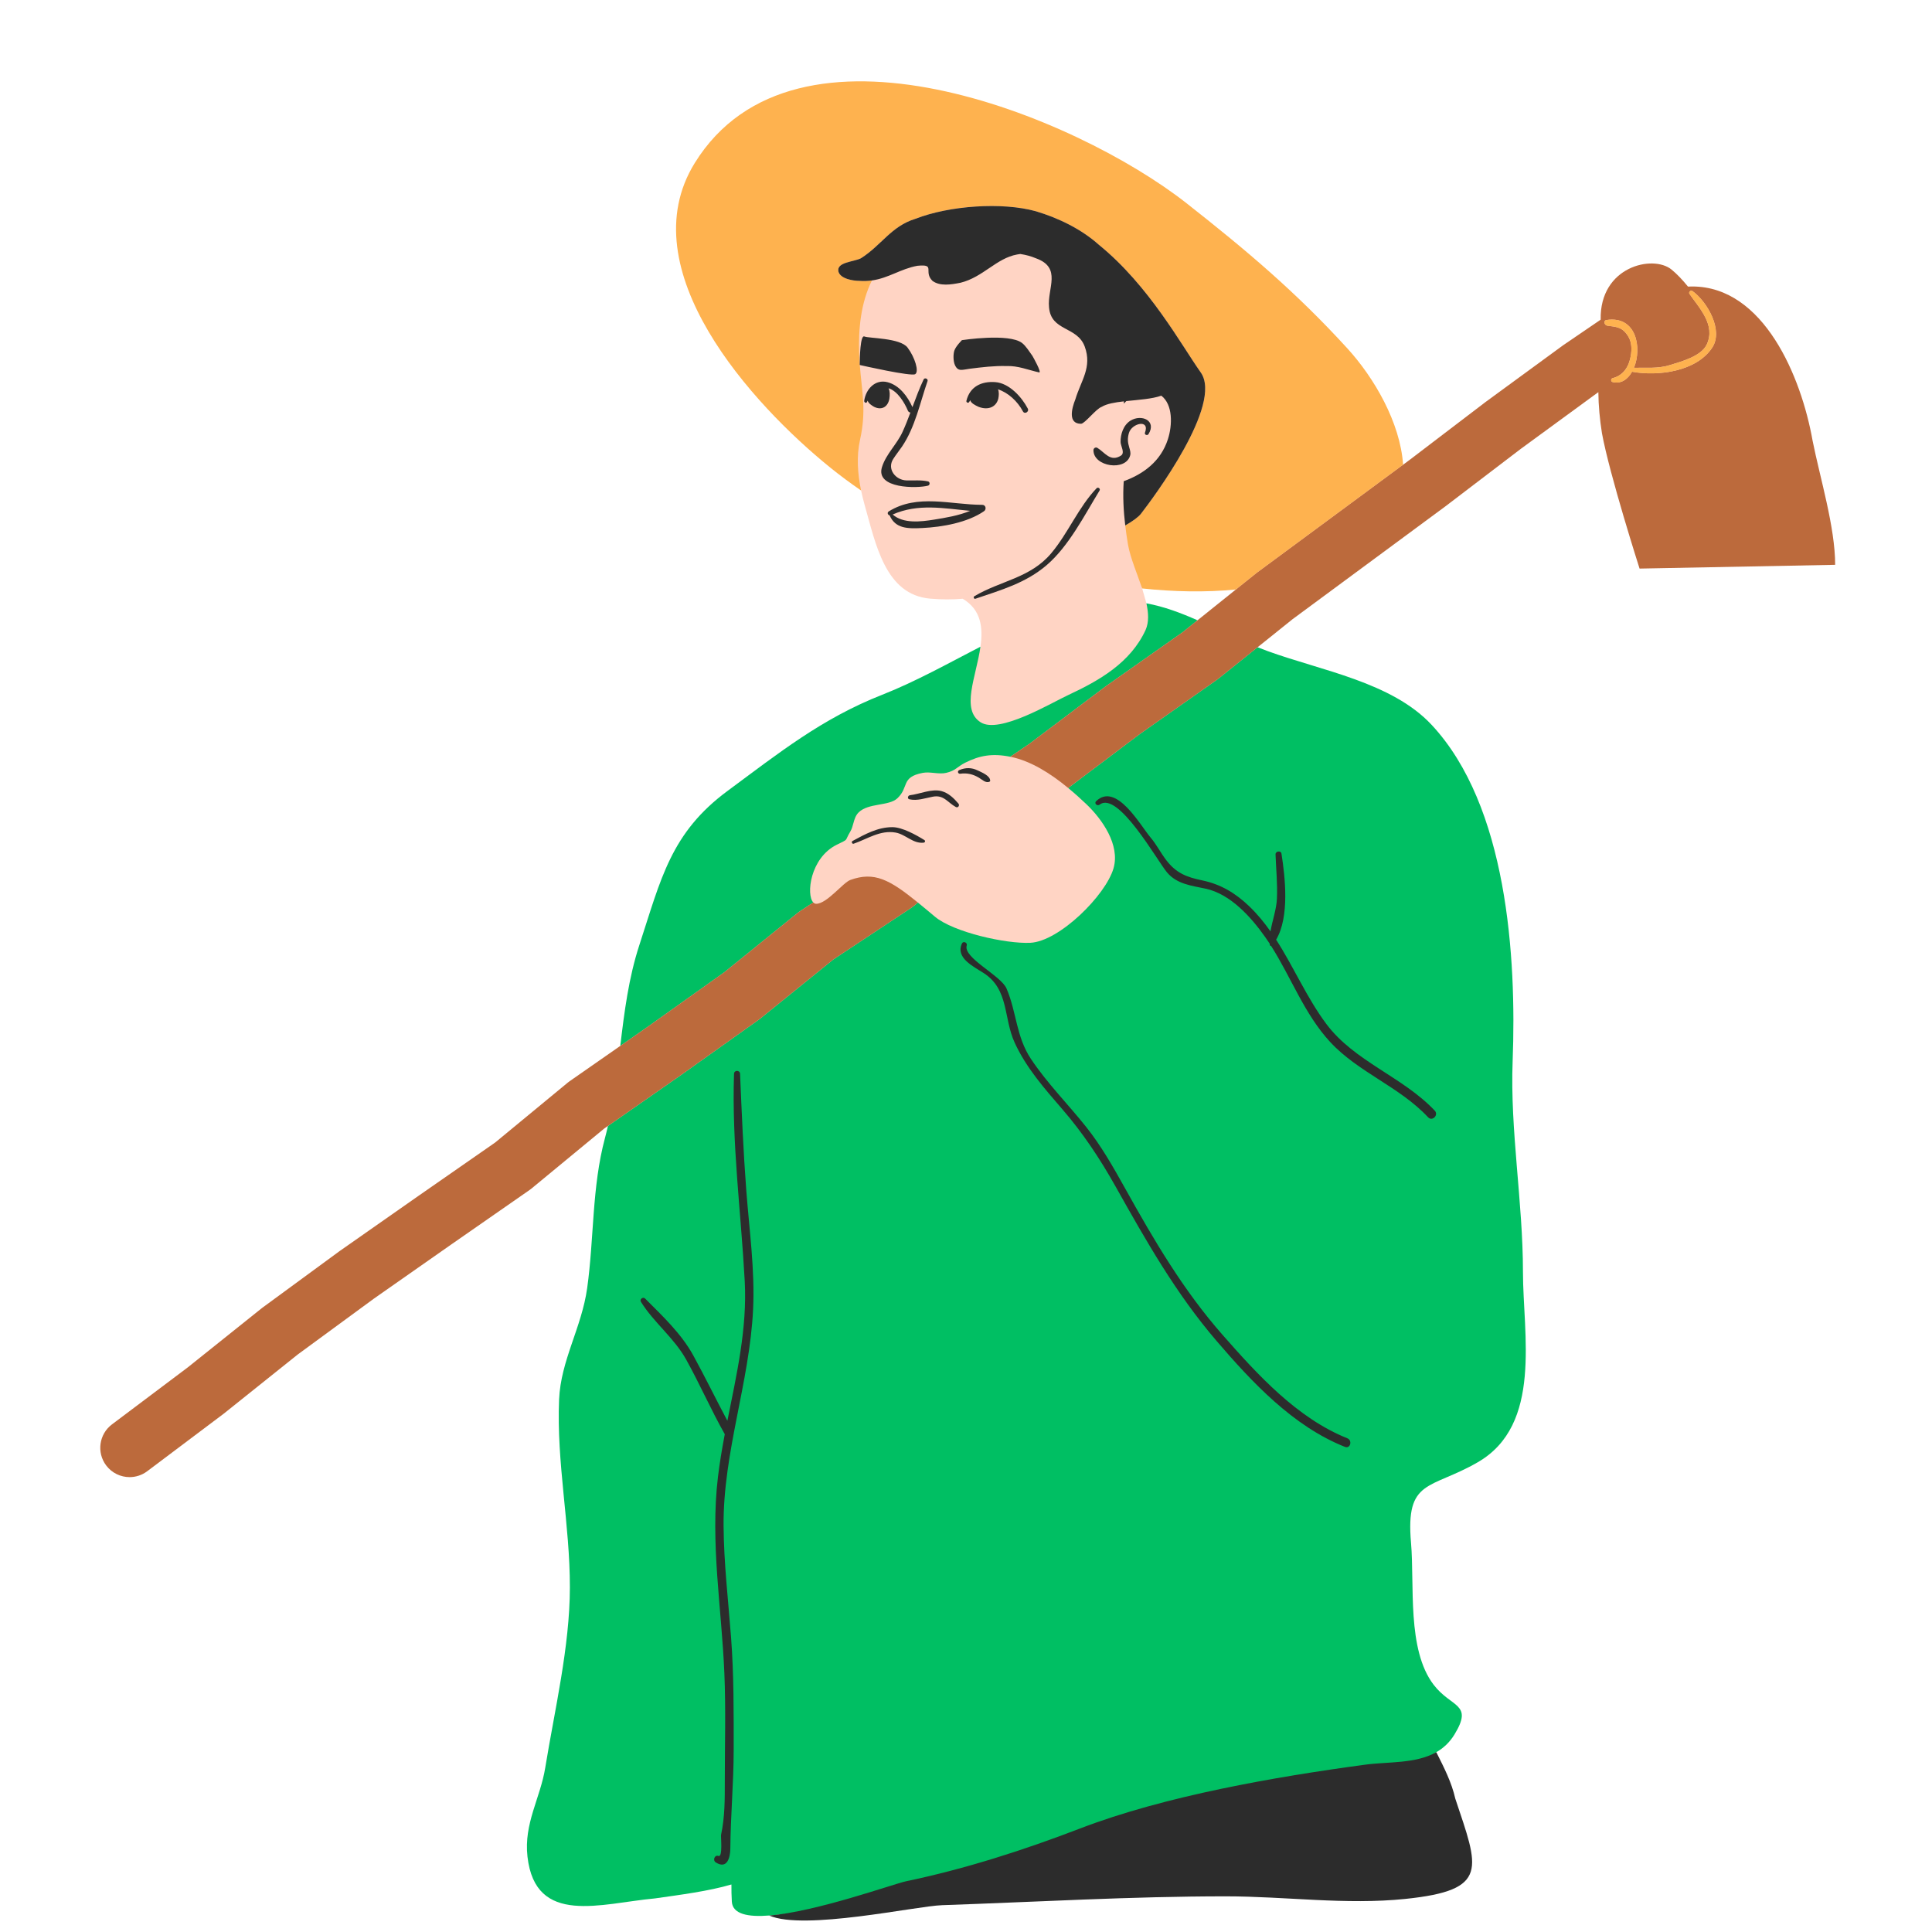
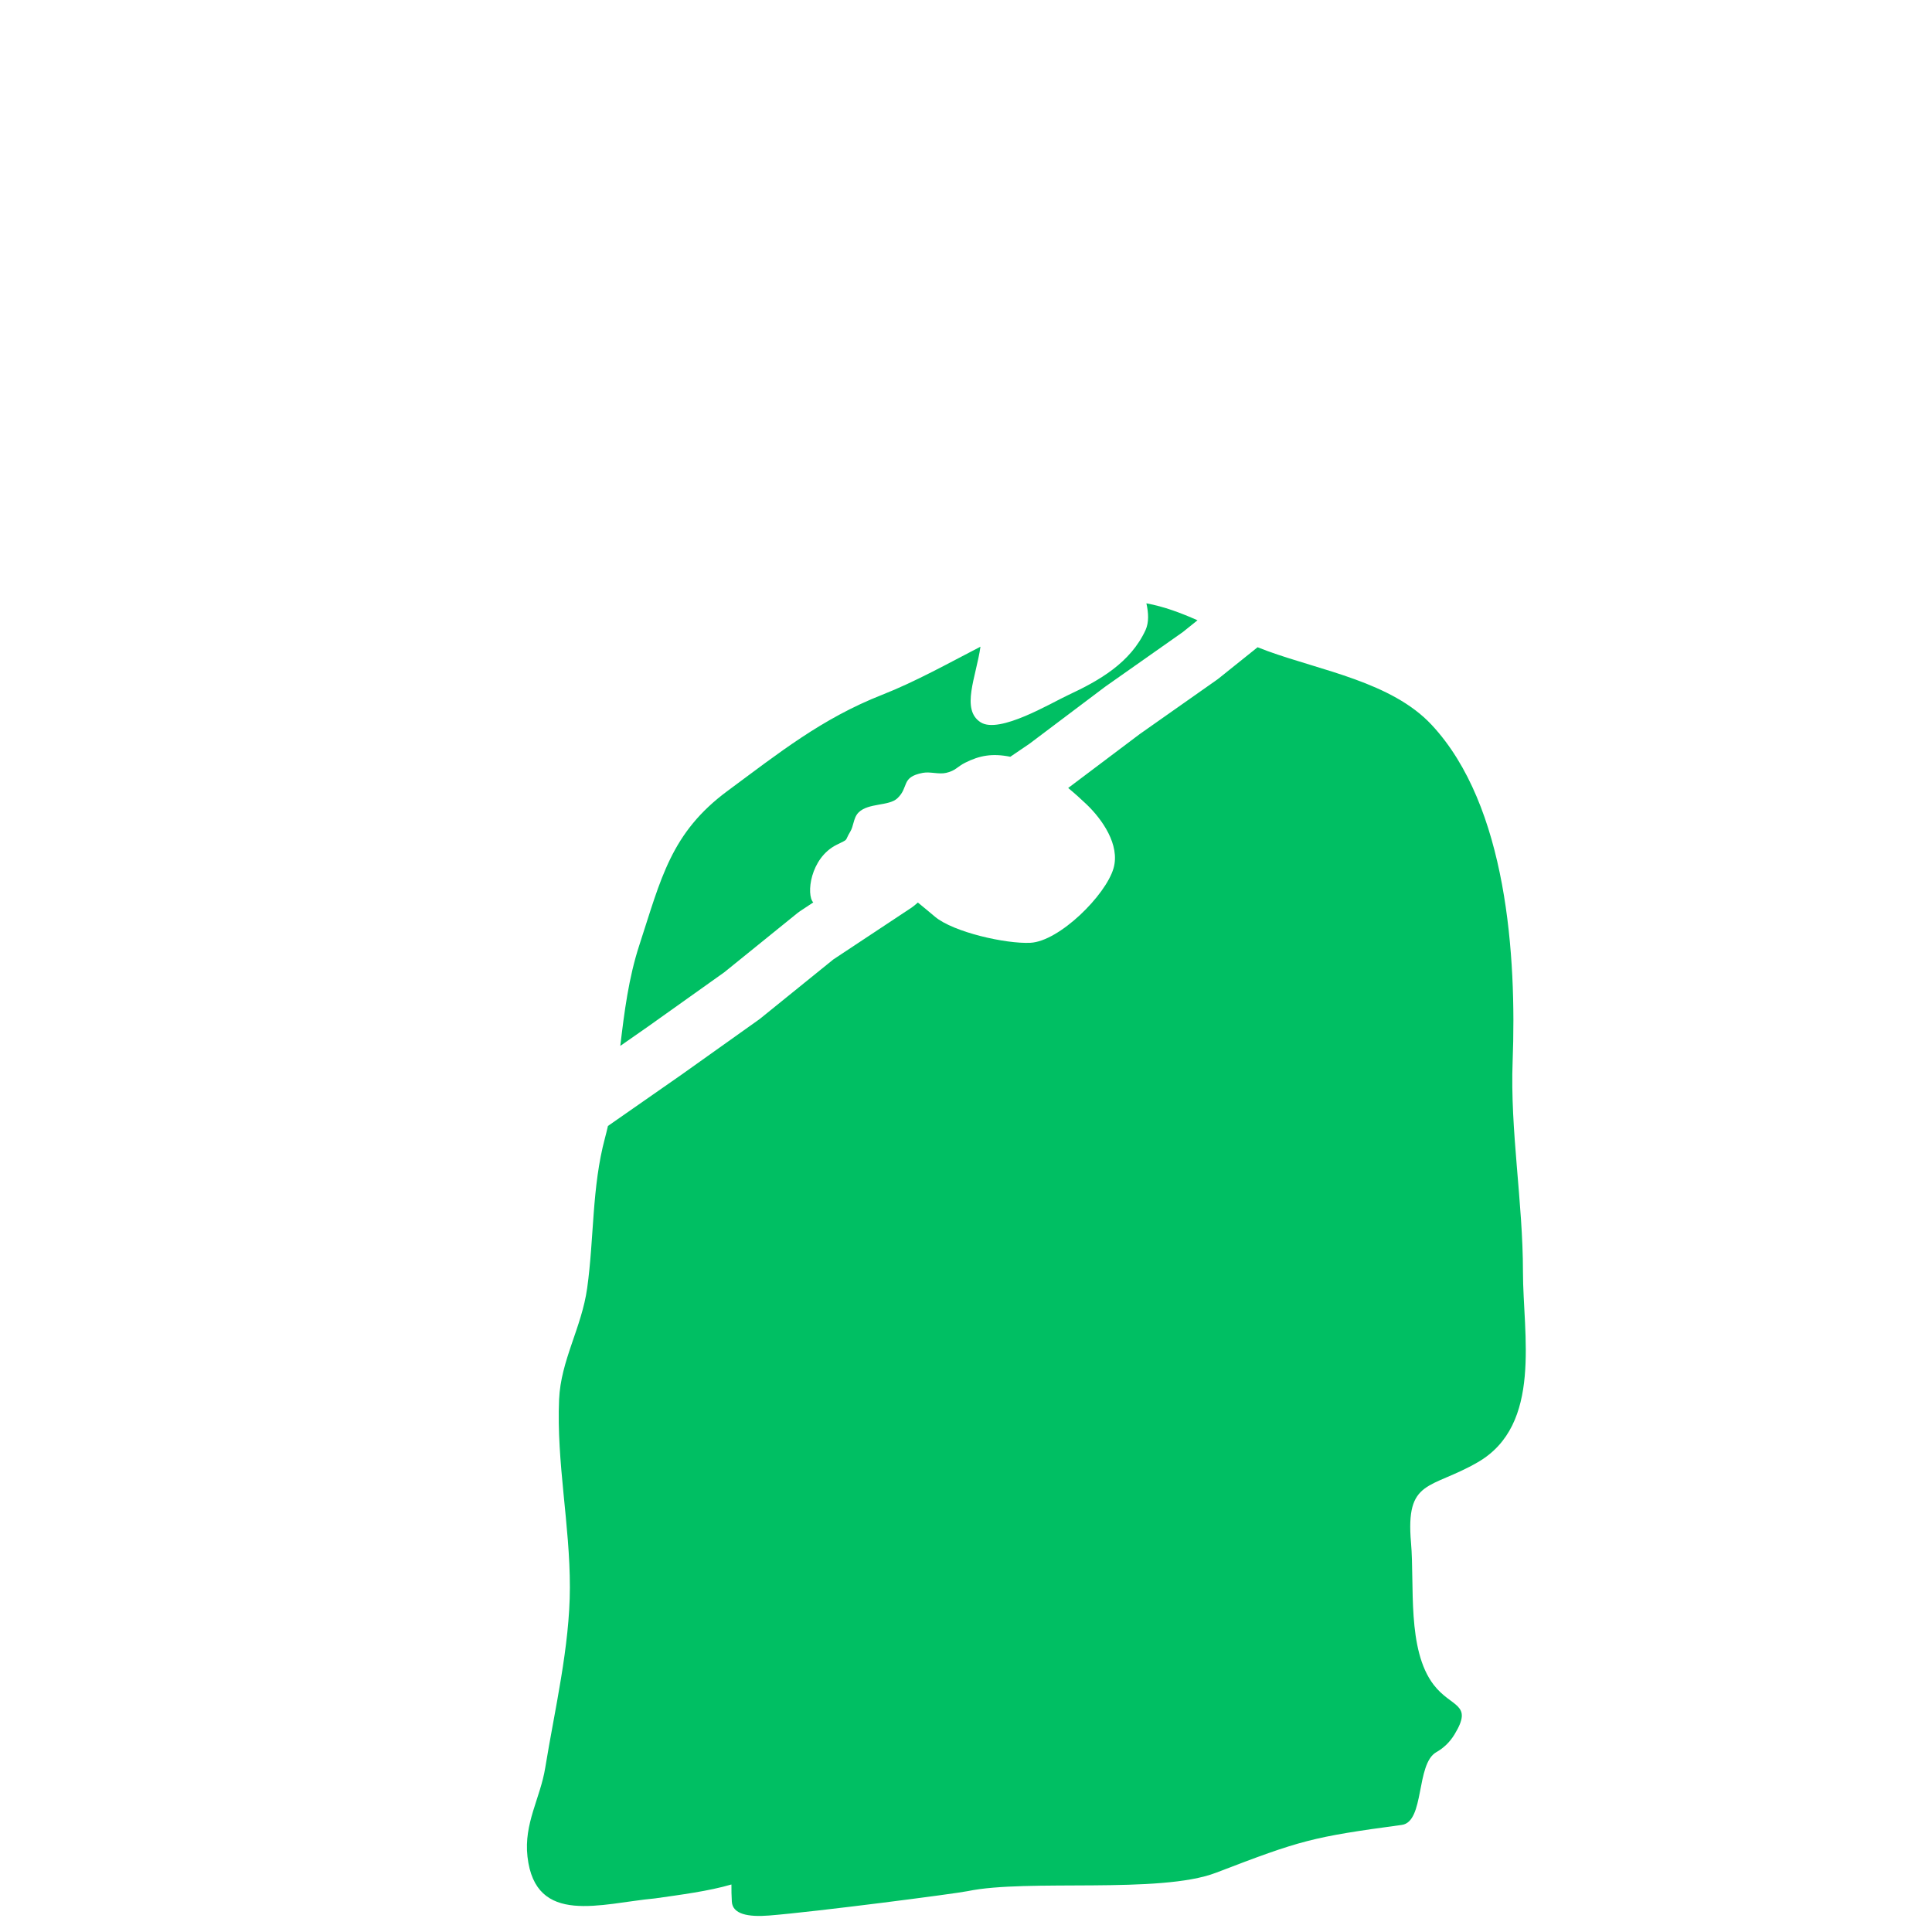
<svg xmlns="http://www.w3.org/2000/svg" width="1000" zoomAndPan="magnify" viewBox="0 0 750 750" height="1000" preserveAspectRatio="xMidYMid meet" version="1.0">
  <defs>
    <clipPath id="8b99a306f5">
-       <path d="M 38 102 L 712.5 102 L 712.5 574 L 38 574 Z M 38 102 " clipRule="nonzero" />
-     </clipPath>
+       </clipPath>
  </defs>
-   <path fill="#ffd4c4" d="M 706.195 184.367 C 705.094 179.695 704.051 175.281 703.223 171.152 C 698.379 143.695 683.348 111.637 656.922 111.637 C 656.539 111.637 656.172 111.652 655.805 111.664 L 655.07 111.691 L 654.934 111.523 C 652.77 108.848 650.586 106.582 648.617 104.973 C 646.836 103.512 644.164 102.711 641.094 102.711 C 636.047 102.711 630.922 104.867 627.383 108.48 C 623.602 112.344 621.672 117.742 621.809 124.086 L 621.812 124.32 L 607.242 134.254 C 607.145 134.32 607.047 134.387 606.953 134.457 L 577.102 156.285 L 547.66 178.73 L 544.301 181.207 L 544.25 180.426 C 543.098 163.445 532.363 146.086 522.699 135.5 C 503.207 114.156 484.43 98.176 460.453 79.312 C 430.57 55.801 377.531 32.004 333.977 32.004 C 304.512 32.004 283.012 42.602 270.066 63.5 C 258.871 81.59 260.68 103.465 275.449 128.527 C 290.223 153.598 313.293 173.676 322.527 181.141 C 326.129 184.055 330.043 186.969 334.16 189.812 C 334.199 190.012 334.23 190.215 334.273 190.414 C 334.66 192.281 335.113 194.117 335.617 195.895 C 339.926 211.023 343.578 230.895 361.098 232.395 C 365.562 232.777 369.758 232.777 373.727 232.438 C 380.906 236.707 381.664 243.652 380.613 251.047 C 380.59 251.223 380.562 251.398 380.535 251.574 C 378.082 252.844 375.633 254.129 373.188 255.414 C 363.238 260.645 352.949 266.051 342.562 270.133 C 321.707 278.332 305.836 290.152 289.031 302.668 C 286.957 304.211 284.867 305.77 282.734 307.34 C 262.988 321.926 257.969 337.676 251.023 359.473 C 250.25 361.902 249.449 364.406 248.605 366.992 C 244.316 380.117 242.672 393.902 241.219 406.066 L 241.195 406.258 L 221.371 420.082 C 221.125 420.246 220.891 420.43 220.664 420.613 L 192.465 443.879 L 162.484 464.734 L 132.219 485.926 L 102.23 507.914 C 102.109 508.004 101.988 508.094 101.867 508.188 L 73.117 531.184 L 43.723 553.289 C 41.387 555.043 39.875 557.605 39.465 560.504 C 39.055 563.398 39.797 566.285 41.555 568.621 C 43.645 571.398 46.836 572.992 50.316 572.992 C 52.703 572.992 54.973 572.23 56.891 570.793 L 86.672 548.387 L 115.379 525.434 L 144.879 503.797 L 175.012 482.691 L 205.352 461.59 C 205.602 461.422 205.836 461.238 206.07 461.051 L 234.273 437.777 L 236.672 436.109 L 236.422 437.191 C 236.062 438.766 235.676 440.336 235.258 441.898 C 232.07 453.789 231.223 466.152 230.398 478.109 C 229.898 485.324 229.387 492.781 228.367 500.09 C 227.391 507.09 225.168 513.582 223.016 519.855 C 220.34 527.668 217.812 535.047 217.465 543.355 C 216.902 556.598 218.219 569.969 219.488 582.898 C 220.562 593.797 221.668 605.062 221.656 616.219 C 221.633 633.543 218.316 651.648 215.109 669.16 C 214.07 674.84 212.996 680.715 212.078 686.336 C 211.363 690.734 210.023 694.875 208.727 698.883 C 206.434 705.953 204.27 712.633 205.188 720.711 C 207.082 737.355 217.758 739.488 226.848 739.488 C 232.121 739.488 238 738.656 243.688 737.852 C 247.18 737.355 250.793 736.848 254.199 736.535 L 257.102 736.125 C 266.34 734.82 275.898 733.473 283.82 731.141 L 284.371 730.977 L 284.367 731.555 C 284.344 733.895 284.398 736.066 284.523 738.195 C 284.727 741.609 288.152 743.34 294.719 743.34 C 295.891 743.34 297.18 743.285 298.551 743.176 L 298.66 743.168 L 298.762 743.211 C 301.617 744.477 306.16 745.117 312.266 745.117 C 323.941 745.117 339.445 742.781 350.762 741.078 C 357.496 740.062 362.812 739.262 365.676 739.164 C 376.578 738.789 387.664 738.328 398.383 737.879 C 423.766 736.824 450.008 735.727 475.855 735.727 C 484.445 735.727 493.184 736.199 501.637 736.656 C 510.086 737.113 518.82 737.582 527.398 737.582 C 534.031 737.582 539.957 737.305 545.512 736.727 C 559.809 735.25 566.777 732.879 569.566 728.543 C 572.922 723.328 570.055 714.793 565.711 701.871 L 564.508 698.281 C 563.18 692.305 560.277 686.523 557.465 680.934 L 557.008 680.02 L 557.363 679.816 C 560.25 678.172 562.512 675.965 564.273 673.066 C 569.098 665.137 567.004 663.578 562.836 660.477 C 560.875 659.016 558.438 657.203 556.199 654.273 C 548.305 643.969 548.051 627.328 547.832 612.645 C 547.754 607.719 547.684 603.062 547.328 598.965 C 545.668 579.832 550.961 577.566 561.508 573.055 C 564.98 571.57 568.918 569.887 573.438 567.277 C 593.848 555.5 592.496 530.195 591.301 507.871 C 591.035 502.879 590.785 498.168 590.785 493.766 C 590.785 481.457 589.73 468.777 588.707 456.516 C 587.484 441.805 586.215 426.59 586.773 411.957 C 588.391 369.559 584.266 312.535 555.41 281.641 C 543.828 269.242 525.727 263.734 508.215 258.41 C 502.469 256.66 497.043 255.012 491.906 253.141 C 490.594 252.66 489.305 252.16 488.035 251.656 L 487.352 251.383 L 501.504 240.031 L 560.742 196.293 L 590.164 173.863 L 619.742 152.238 L 620.906 151.445 L 620.91 152.246 C 620.949 157.156 621.414 162.488 622.297 168.078 C 625.039 183.152 635.656 216.73 636.789 220.285 L 711.977 218.844 C 711.895 208.477 708.871 195.676 706.195 184.367 Z M 464.938 241.289 L 464.699 241.184 C 460.016 239.109 454.523 236.879 448.453 235.395 C 448.5 235.57 448.559 235.742 448.605 235.914 C 448.707 236.312 448.156 236.551 447.941 236.195 C 447.738 235.855 447.555 235.5 447.379 235.145 C 446.633 234.977 445.887 234.809 445.125 234.668 C 445.094 234.516 445.07 234.363 445.035 234.211 L 443.387 228.434 C 443.336 228.285 443.281 228.133 443.23 227.984 L 443.43 228.008 C 443.953 228.062 444.473 228.102 444.996 228.152 C 444.742 227.285 444.484 226.43 444.195 225.609 C 444.098 225.328 444.547 225.141 444.676 225.406 C 445.113 226.324 445.539 227.277 445.953 228.242 C 452.219 228.832 458.355 229.145 464.219 229.145 C 469.543 229.145 474.762 228.898 479.73 228.414 L 481.164 228.273 Z M 464.938 241.289 " fill-opacity="1" fillRule="nonzero" />
  <path fill="#00bf63" d="M 251.434 398.598 L 240.793 406.016 C 242.367 392.824 244.023 379.641 248.199 366.859 C 256.633 341.047 260.414 323.293 282.48 306.996 C 302.238 292.402 318.973 278.949 342.406 269.734 C 355.371 264.633 367.922 257.609 380.613 251.047 C 378.961 262.711 372.887 275.453 380.699 280.406 C 387.941 284.996 407.914 272.965 414.621 269.844 C 426.766 264.191 438.836 257.297 444.711 244.57 C 446.039 241.582 445.879 238.023 445.031 234.211 C 451.941 235.488 458.379 237.918 464.871 240.793 L 459.145 245.387 L 429.227 266.441 C 429.125 266.512 429.027 266.586 428.926 266.66 L 399.648 288.715 L 392.203 293.773 C 385.219 292.371 380.305 293.262 374.668 296.086 C 371.574 297.637 370.996 299.18 367.289 300.027 C 364.402 300.691 361.098 299.465 358.188 300.031 C 349.586 301.703 353.008 305.562 348.344 309.91 C 345.035 312.992 337.109 311.621 333.305 315.391 C 332.145 316.547 331.707 318.039 331.297 319.527 C 330.984 320.672 330.688 321.809 330.102 322.785 C 327.609 326.926 329.785 325.449 324.809 327.93 C 314.441 333.098 312.91 347.402 315.707 350.32 L 310.488 353.777 C 310.188 353.977 309.895 354.191 309.613 354.418 L 281.148 377.449 Z M 473.105 263.363 L 488.195 251.262 C 489.461 251.766 490.742 252.262 492.055 252.738 C 512.879 260.336 540.262 264.793 555.727 281.352 C 585.109 312.812 588.75 371.402 587.203 411.977 C 586.18 438.754 591.211 466.648 591.211 493.77 C 591.211 517.875 598.887 553.09 573.652 567.652 C 555.191 578.309 545.586 573.957 547.758 598.93 C 549.172 615.223 546.098 640.383 556.539 654.02 C 563.445 663.039 572.027 661.152 564.641 673.297 C 562.73 676.438 560.312 678.633 557.574 680.191 C 549.578 684.75 553.113 707.223 544.168 708.43 C 509.281 713.148 505.055 714.32 472.055 726.992 C 450.297 735.348 398.73 729.328 375.668 734.133 C 370.961 735.113 317.016 742.121 298.59 743.602 C 290.324 744.266 284.387 743.055 284.098 738.219 C 283.965 735.969 283.922 733.75 283.941 731.551 C 275.133 734.145 264.066 735.562 254.262 736.961 C 233.383 738.859 207.848 747.871 204.766 720.758 C 203.297 707.836 209.727 698.137 211.656 686.27 C 215.324 663.719 221.199 639.254 221.227 616.219 C 221.258 591.844 216.004 567.762 217.035 543.34 C 217.68 528.059 225.797 515.422 227.941 500.031 C 230.652 480.609 229.727 460.891 234.844 441.789 C 235.262 440.227 235.645 438.664 236.008 437.094 L 264.539 417.203 L 294.633 395.785 C 294.824 395.648 295.008 395.508 295.191 395.359 L 323.508 372.449 L 353.887 352.328 C 354.277 352.066 354.652 351.785 355.008 351.48 L 356.316 350.359 C 358.34 352 360.516 353.82 362.938 355.855 C 370.113 361.883 390.512 366.469 399.996 365.992 C 411.211 365.434 429.246 347.555 432.27 337.07 C 434.895 327.961 427.793 317.949 421.715 312.168 C 419.535 310.098 417.172 307.957 414.668 305.895 L 442.473 284.949 L 472.535 263.797 C 472.73 263.656 472.922 263.516 473.105 263.363 Z M 473.105 263.363 " fill-opacity="1" fillRule="nonzero" />
  <g clip-path="url(#8b99a306f5)">
-     <path fill="#bc6a3c" d="M 703.645 171.078 C 699.266 146.254 684.664 111.211 656.922 111.211 C 656.355 111.211 655.816 111.238 655.27 111.254 C 653.141 108.625 650.941 106.32 648.887 104.641 C 641.676 98.738 620.941 103.445 621.379 124.094 L 607.008 133.895 C 606.902 133.965 606.801 134.035 606.699 134.109 L 576.891 155.91 C 576.832 155.953 576.77 155.996 576.711 156.043 L 547.406 178.383 L 544.68 180.398 L 488.059 222.203 C 487.934 222.293 487.816 222.387 487.695 222.484 L 479.77 228.84 L 464.871 240.793 L 459.145 245.387 L 429.227 266.441 C 429.125 266.512 429.027 266.586 428.926 266.66 L 399.648 288.715 L 392.203 293.773 C 392.242 293.781 392.277 293.785 392.316 293.793 C 400.301 295.422 407.988 300.383 414.668 305.895 L 442.473 284.949 L 472.535 263.797 C 472.73 263.656 472.922 263.516 473.105 263.363 L 488.195 251.262 L 501.758 240.379 L 560.996 196.641 C 561.043 196.605 561.09 196.57 561.137 196.535 L 590.418 174.211 L 619.98 152.59 L 620.48 152.25 C 620.523 157.461 621.035 162.836 621.875 168.156 C 624.797 184.215 636.477 220.723 636.477 220.723 L 712.406 219.262 C 712.406 204.66 706.566 185.676 703.645 171.078 Z M 633.559 144.309 C 631.879 147.285 629.258 149.129 626.008 148.312 C 625.258 148.125 625.258 146.992 626.008 146.805 C 630.25 145.738 632.375 142.277 633.082 138.09 C 633.496 135.625 633.453 132.859 632.113 130.645 C 629.879 126.945 627.59 126.91 623.938 126.422 C 622.82 126.27 622.281 124.438 623.645 124.23 C 635.273 122.465 637.484 135.055 634.297 142.773 C 639 142.66 643.504 143.188 648.164 141.75 C 652.531 140.406 660.387 138.352 662.551 133.746 C 666.082 126.227 659.82 119.766 655.852 114.086 C 655.387 113.426 656.309 112.5 656.969 112.969 C 662.625 116.961 669.188 128.152 664.664 134.98 C 658.531 144.23 643.707 146.152 633.559 144.309 Z M 264.539 417.203 L 236.008 437.094 L 234.52 438.129 L 206.34 461.379 C 206.102 461.578 205.852 461.766 205.598 461.941 L 175.258 483.043 L 145.121 504.145 L 115.629 525.773 L 86.941 548.719 C 86.852 548.789 86.762 548.859 86.672 548.926 L 57.145 571.133 C 55.098 572.672 52.695 573.418 50.316 573.418 C 46.859 573.418 43.449 571.848 41.211 568.875 C 37.438 563.855 38.445 556.719 43.469 552.941 L 72.859 530.84 L 101.602 507.852 C 101.727 507.754 101.852 507.656 101.98 507.562 L 131.766 485.719 C 131.836 485.672 131.902 485.621 131.969 485.574 L 162.238 464.379 L 192.219 443.527 L 220.391 420.281 C 220.629 420.086 220.871 419.898 221.125 419.727 L 240.793 406.016 L 251.434 398.598 L 281.148 377.449 L 309.613 354.418 C 309.895 354.191 310.188 353.977 310.488 353.777 L 315.707 350.32 C 316.031 350.66 316.41 350.852 316.844 350.852 C 321.016 350.852 327.223 342.633 330.117 341.59 C 339.359 338.262 345.266 341.379 356.316 350.359 L 355.008 351.48 C 354.652 351.785 354.277 352.066 353.887 352.328 L 323.508 372.449 L 295.191 395.359 C 295.008 395.508 294.824 395.648 294.633 395.785 Z M 264.539 417.203 " fill-opacity="1" fillRule="nonzero" />
-   </g>
-   <path fill="#feb24f" d="M 334.273 190.414 C 330.176 187.598 326.16 184.633 322.258 181.477 C 292.125 157.105 244.102 104.629 269.703 63.277 C 308.734 0.238 417.566 45.027 460.719 78.977 C 484.086 97.359 503.129 113.434 523.016 135.211 C 533.453 146.641 543.566 164.016 544.68 180.398 L 488.059 222.203 C 487.934 222.293 487.816 222.387 487.695 222.484 L 479.77 228.84 C 467.887 230.004 455.586 229.727 443.383 228.434 C 441.449 222.691 438.852 216.73 437.895 211.473 C 437.48 208.98 437.113 206.484 436.816 203.98 C 439.723 202.328 441.926 200.723 442.926 199.434 C 447.715 193.242 474.887 156.961 466.125 144.578 C 458.535 133.844 446.043 110.852 426.617 95.055 C 419.73 88.902 410.934 84.648 402.121 82.008 C 388.98 78.355 368.539 79.816 355.398 84.926 C 345.906 87.848 342.258 95.148 334.227 100.258 C 331.305 101.719 324.734 101.719 325.465 105.371 C 326.195 108.289 331.305 109.02 333.496 109.02 C 335.301 109.16 336.949 109.086 338.488 108.867 C 334.176 117.508 333.156 127.785 333.535 137.543 C 333.586 138.816 333.66 140.02 333.742 141.191 C 333.738 141.504 333.738 141.688 333.738 141.688 C 333.738 141.688 333.762 141.691 333.777 141.695 C 334.578 152.328 336.426 159.191 333.848 170.805 C 332.434 177.18 332.934 183.996 334.273 190.414 Z M 664.664 134.98 C 669.188 128.152 662.625 116.961 656.969 112.969 C 656.309 112.5 655.387 113.426 655.852 114.086 C 659.82 119.766 666.082 126.227 662.551 133.746 C 660.387 138.352 652.531 140.406 648.164 141.75 C 643.504 143.188 639 142.66 634.297 142.773 C 637.484 135.055 635.273 122.465 623.645 124.23 C 622.281 124.438 622.82 126.27 623.938 126.422 C 627.59 126.91 629.879 126.945 632.113 130.645 C 633.453 132.859 633.496 135.625 633.082 138.09 C 632.375 142.277 630.254 145.738 626.008 146.805 C 625.258 146.992 625.258 148.125 626.008 148.312 C 629.258 149.129 631.875 147.285 633.559 144.309 C 643.707 146.152 658.531 144.23 664.664 134.98 Z M 664.664 134.98 " fill-opacity="1" fillRule="nonzero" />
-   <path fill="#2c2c2c" d="M 545.562 737.156 C 522.379 739.555 499.066 736.156 475.859 736.156 C 439.105 736.156 402.41 738.332 365.691 739.59 C 355.5 739.941 312.055 749.566 298.59 743.602 C 317.016 742.121 347.008 731.289 351.715 730.309 C 374.781 725.5 397.488 718.184 419.246 709.828 C 452.246 697.156 495.004 689.77 529.891 685.051 C 538.832 683.844 549.574 684.75 557.574 680.191 C 560.527 686.07 563.547 691.969 564.93 698.191 C 573.973 725.328 578.406 733.758 545.562 737.156 Z M 333.496 109.02 C 335.301 109.16 336.949 109.086 338.488 108.867 C 345.035 107.934 349.625 104.363 356.129 103.18 C 363.43 102.449 358.32 105.371 361.969 109.02 C 364.887 111.211 369.27 110.48 372.918 109.75 C 381.68 107.559 386.789 100.258 394.82 98.797 C 395.254 98.711 395.652 98.664 396.066 98.598 C 398.16 98.918 400.195 99.434 402.121 100.258 C 412.344 103.91 406.504 111.941 407.234 119.242 C 407.965 128.734 418.184 126.543 421.105 134.574 C 424.023 142.605 419.645 147.715 417.453 155.016 C 415.992 158.664 414.535 164.508 419.645 164.508 C 421.105 164.508 425.484 158.668 427.676 157.938 C 429.566 156.758 432.742 156.207 436.27 155.805 C 436.266 156.098 436.27 156.395 436.266 156.684 C 436.574 156.348 436.906 156.023 437.234 155.699 C 442.016 155.195 447.277 154.875 450.812 153.598 C 455.363 157.055 455.16 165.051 453.352 170.59 C 450.613 178.996 444.016 183.98 436.23 186.801 C 435.84 192.648 436.145 198.336 436.816 203.98 C 439.723 202.328 441.926 200.723 442.926 199.434 C 447.715 193.242 474.887 156.961 466.125 144.578 C 458.535 133.844 446.043 110.852 426.617 95.055 C 419.73 88.902 410.934 84.648 402.121 82.008 C 388.98 78.355 368.539 79.816 355.398 84.926 C 345.906 87.848 342.258 95.148 334.227 100.258 C 331.305 101.719 324.734 101.719 325.465 105.371 C 326.195 108.289 331.305 109.02 333.496 109.02 Z M 350.18 173.332 C 355.258 165.824 357.156 156.367 360.07 147.934 C 360.379 147.051 358.957 146.445 358.555 147.297 C 356.891 150.801 355.551 154.426 354.207 158.047 C 352.328 153.871 349.125 149.562 344.555 148.371 C 339.652 147.094 336.082 151.188 335.488 155.586 C 335.406 156.188 336.262 156.711 336.57 156.043 C 336.652 155.867 336.734 155.695 336.82 155.523 C 337.129 156.578 338.305 157.34 339.328 157.934 C 342.32 159.395 344.684 157.934 345.258 154.773 C 345.469 153.383 345.492 151.848 344.941 150.73 C 348.43 151.781 351.152 156.348 352.453 159.441 C 352.641 159.891 353.027 160.105 353.422 160.148 C 352.477 162.676 351.496 165.191 350.371 167.656 C 348.172 172.488 343.977 176.238 342.387 181.316 C 339.73 189.785 356.125 189.645 360.254 188.527 C 361.047 188.316 361.094 187.07 360.254 186.883 C 357.457 186.258 354.727 186.582 351.867 186.496 C 347.68 186.367 344.254 182.129 346.723 178.215 C 347.781 176.543 349.066 174.973 350.18 173.332 Z M 397.098 159.703 C 397.754 160.949 399.629 159.848 398.98 158.602 C 396.641 154.109 391.77 148.719 386.336 148.336 C 380.914 147.949 376.508 150.109 375.16 155.59 C 375 156.23 375.91 156.645 376.242 156.043 C 376.375 155.805 376.512 155.582 376.648 155.363 C 376.926 156.5 378.52 157.309 379.891 157.934 C 383.703 159.395 386.75 157.934 387.531 154.773 C 387.785 153.551 387.875 152.207 387.426 151.141 C 391.305 152.379 394.996 155.73 397.098 159.703 Z M 335.535 130.617 C 333.953 129.945 333.766 138.969 333.742 141.191 C 333.738 141.504 333.738 141.688 333.738 141.688 C 333.738 141.688 333.762 141.691 333.777 141.695 C 334.578 141.879 353.738 146.227 355.281 145.25 C 356.852 144.25 355.18 138.738 352.32 134.938 C 349.457 131.137 337.336 131.383 335.535 130.617 Z M 396.762 133.148 C 391.66 129.23 373.418 132.047 373.418 132.047 C 373.418 132.047 370.988 134.438 370.453 136.168 C 369.984 137.699 370.062 140.262 370.676 141.656 C 371.902 144.445 373.586 143.5 376.484 143.141 C 381.195 142.551 385.902 141.965 390.738 142.102 C 395.148 141.918 399.148 143.629 403.383 144.57 C 404.566 144.836 400.93 138.352 400.762 138.117 C 399.672 136.625 398.254 134.297 396.762 133.148 Z M 381.316 195.977 C 382.703 195.98 383.039 197.73 381.984 198.453 C 375.516 202.902 365.742 204.605 358.059 204.977 C 352.332 205.254 347.613 205.258 345.352 200.062 C 344.66 199.941 344.27 198.996 345.031 198.52 C 356.188 191.594 369.082 195.953 381.316 195.977 Z M 346.527 199.73 C 350.664 203.371 357.496 202.539 362.574 201.723 C 367.078 201 372.191 200.164 376.617 198.305 C 366.32 197.359 356.488 195.352 346.527 199.73 Z M 435.164 176.859 C 431.008 179.52 428.863 175.574 425.992 173.859 C 425.332 173.461 424.484 173.973 424.477 174.727 C 424.41 181.215 437.125 183.105 438.746 176.73 C 438.996 175.762 438.656 174.66 438.379 173.738 C 437.758 171.695 437.637 170.199 438.254 168.074 C 439.371 164.238 446.48 162.609 444.477 167.957 C 444.172 168.777 445.41 169.227 445.84 168.531 C 449.117 163.262 443.137 160.676 438.879 163.277 C 436.125 164.957 434.934 168.566 435.012 171.633 C 435.051 173.121 436.797 175.812 435.164 176.859 Z M 378.246 231.453 C 377.742 231.758 378.074 232.629 378.66 232.43 C 388.621 229.035 398.16 226.359 406.285 219.41 C 414.938 212.008 420.984 200.012 426.848 190.43 C 427.285 189.715 426.273 188.934 425.695 189.535 C 418.66 196.914 414.703 206.859 408.148 214.699 C 400.008 224.441 388.438 225.375 378.246 231.453 Z M 452.715 333.883 C 450.566 331.062 448.938 327.828 446.648 325.117 C 442.59 320.305 433.34 303.547 425.535 310.996 C 424.613 311.875 425.945 313.09 426.895 312.355 C 434.02 306.828 449.285 334.227 453.051 338.68 C 456.914 343.25 462.504 343.797 468.027 344.984 C 477.711 347.066 485.734 356.09 491.203 363.848 C 491.785 364.672 492.348 365.5 492.895 366.344 C 492.902 366.477 492.906 366.605 492.918 366.738 C 492.945 367.012 493.195 367.234 493.453 367.23 C 501.27 379.52 506.391 393.699 516.355 404.484 C 527.277 416.301 543.312 421.863 554.391 433.734 C 556 435.457 558.59 432.863 556.973 431.152 C 544.547 417.98 525.754 412.062 514.871 397.488 C 507.25 387.273 502.25 375.41 495.391 364.789 C 500.668 355.902 498.891 340.477 497.465 331.383 C 497.262 330.062 495.113 330.391 495.16 331.691 C 495.375 337.426 495.953 343.082 495.703 348.824 C 495.516 353.07 493.918 357.34 493.199 361.555 C 490.766 358.105 488.086 354.828 484.969 351.836 C 479.664 346.738 473.906 343.266 466.723 341.77 C 460.688 340.516 456.59 338.973 452.715 333.883 Z M 381.836 377.723 C 391.734 384.102 389.508 395.16 393.871 404.707 C 398.344 414.496 405.41 422.516 412.383 430.586 C 420.461 439.93 427.039 449.867 433.078 460.621 C 444.938 481.742 456.426 502.055 472.25 520.527 C 486.023 536.602 502.047 553.734 522.125 561.684 C 524.207 562.508 525.086 559.164 523.047 558.344 C 503.523 550.512 488.191 533.656 474.594 518.188 C 459.277 500.766 447.977 481.453 436.742 461.285 C 432.184 453.102 427.492 444.809 421.641 437.465 C 414.586 428.602 406.535 420.559 400.234 411.109 C 394.426 402.402 394.672 392.93 390.73 383.734 C 388.551 378.652 373.719 371.809 375.289 367.004 C 375.641 365.93 373.938 365.191 373.449 366.227 C 370.805 371.848 377.848 375.152 381.836 377.723 Z M 287.293 416.852 C 287.23 415.34 285 415.336 284.949 416.848 C 284.031 443.617 287.648 470.559 289.102 497.258 C 290.105 515.711 285.945 533.59 282.371 551.547 C 277.898 543.137 273.727 534.57 269.152 526.215 C 264.488 517.699 257.234 510.926 250.445 504.105 C 249.617 503.273 248.176 504.352 248.809 505.371 C 253.883 513.52 261.672 519.324 266.395 527.824 C 271.672 537.32 276.008 547.301 281.359 556.758 C 280.316 562.266 279.375 567.781 278.711 573.336 C 275.664 598.809 280.125 624.07 281.199 649.516 C 281.789 663.461 281.359 677.496 281.367 691.453 C 281.371 698.465 281.406 705.34 279.922 712.238 C 279.758 712.984 280.66 721.117 278.898 720.48 C 277.387 719.934 276.598 722.172 277.848 722.973 C 282.238 725.781 283.488 721.203 283.516 717.535 C 283.605 704.859 284.805 692.109 284.812 679.316 C 284.82 664.703 284.902 650.156 283.793 635.574 C 282.695 621.176 281.004 606.848 280.891 592.391 C 280.664 563.906 290.961 536.738 292.344 508.402 C 293.09 493.121 290.883 477.492 289.719 462.266 C 288.562 447.133 287.938 432.012 287.293 416.852 Z M 331.41 327.52 C 336.781 325.66 341.676 322.164 347.645 323.199 C 351.578 323.883 354.418 327.598 358.566 327.125 C 359.086 327.066 359.332 326.414 358.84 326.109 C 355.746 324.18 350.277 321.113 346.449 321.102 C 340.773 321.09 335.84 323.82 330.965 326.457 C 330.391 326.77 330.781 327.734 331.41 327.52 Z M 371.035 313.273 C 371.91 313.75 372.66 312.668 372.055 311.949 C 370.293 309.863 368.207 307.844 365.52 307.113 C 361.691 306.07 357.055 308.254 353.254 308.703 C 352.418 308.805 352.082 310.074 353.039 310.289 C 356.086 310.973 359.141 309.836 362.137 309.27 C 366.383 308.465 367.852 311.527 371.035 313.273 Z M 380.043 301.918 C 381.289 302.656 382.676 304.145 384.188 303.422 C 384.312 303.363 384.395 303.199 384.391 303.062 C 384.352 301.09 381.074 299.824 379.555 299.086 C 377.133 297.914 374.863 297.934 372.402 298.941 C 371.52 299.305 371.852 300.492 372.793 300.359 C 375.461 299.98 377.762 300.559 380.043 301.918 Z M 380.043 301.918 " fill-opacity="1" fillRule="nonzero" />
+     </g>
</svg>